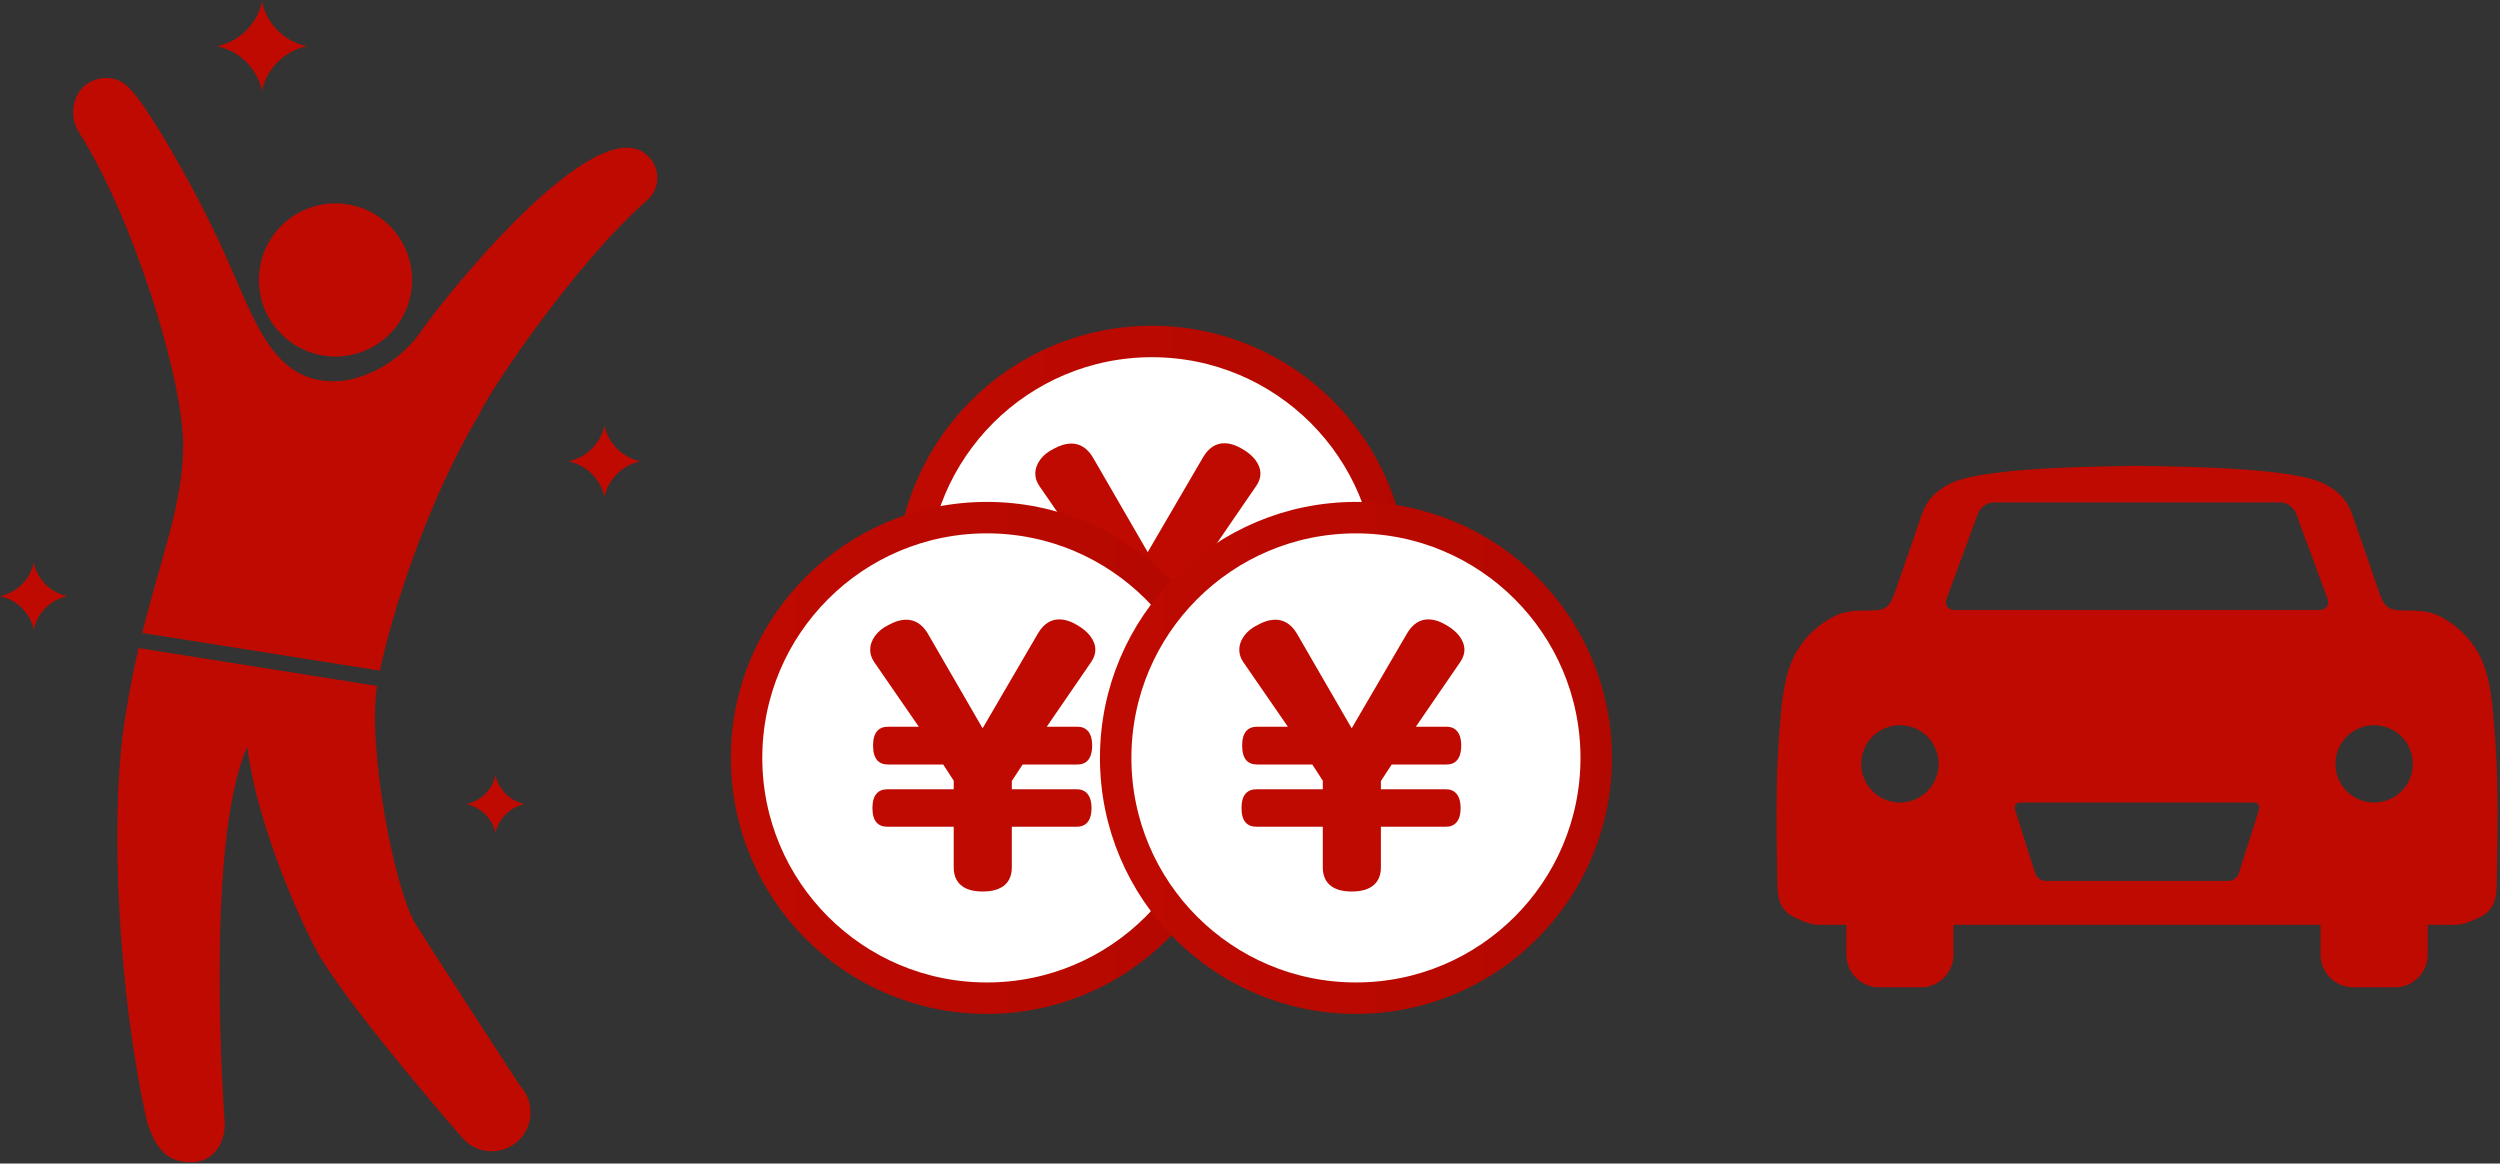
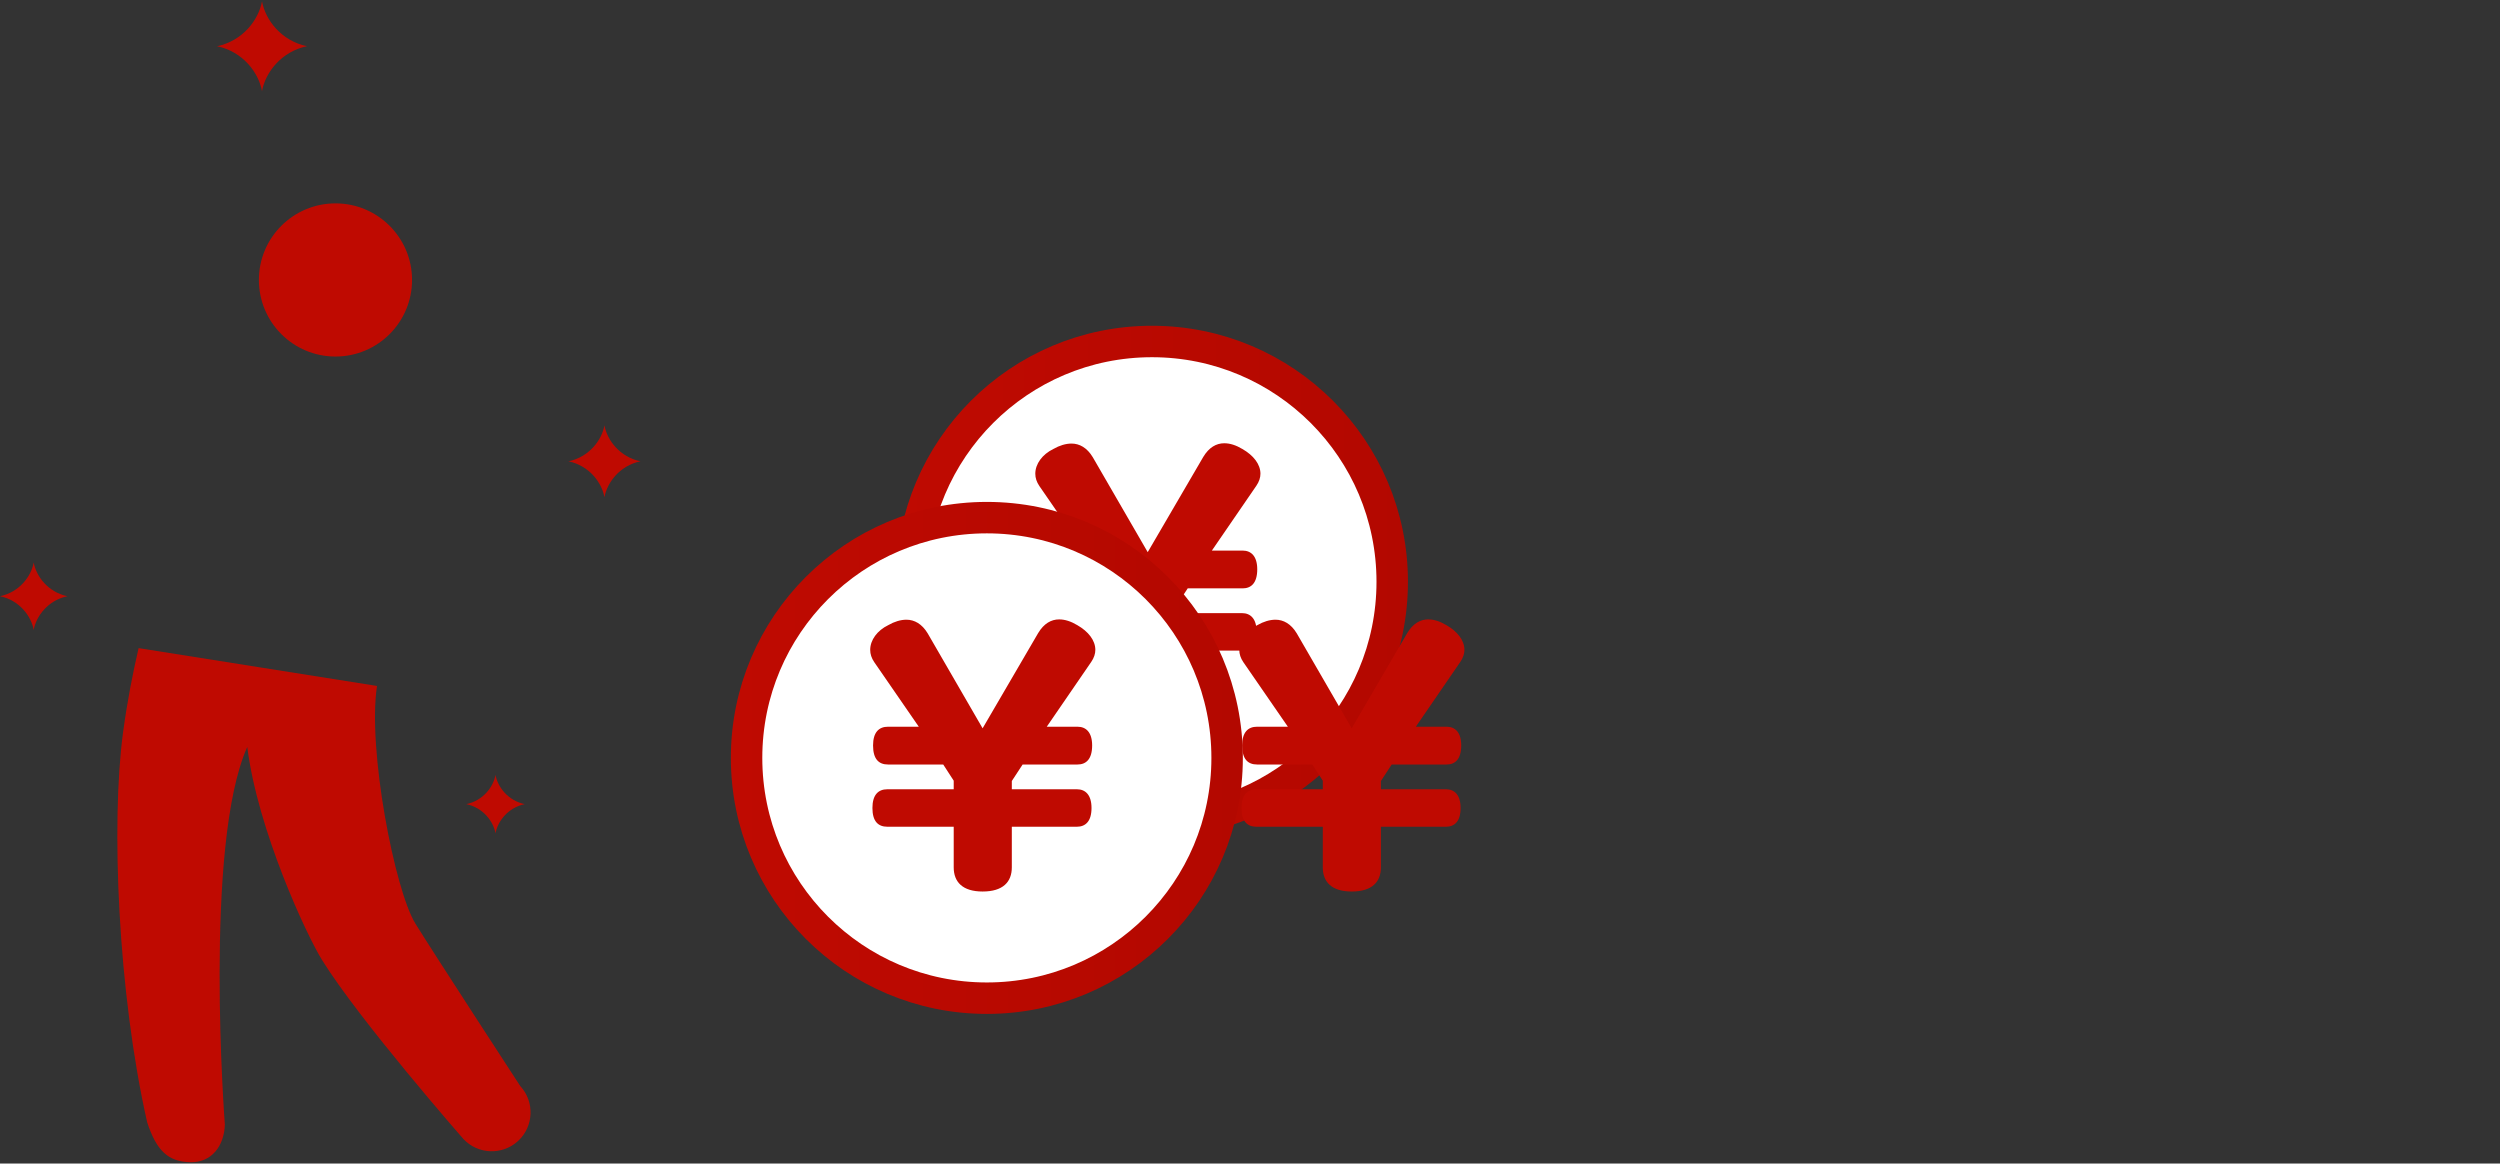
<svg xmlns="http://www.w3.org/2000/svg" id="レイヤー_1" x="0px" y="0px" width="318px" height="148px" viewBox="0 0 318 148" xml:space="preserve">
  <rect x="0" y="0" width="318" height="148" fill="#333333" stroke="none" />
  <g>
-     <path fill="#BF0A01" d="M317.313,93.015c-0.27-3.302-0.479-7.284-2.217-10.21c-1.082-1.82-2.685-3.319-4.552-4.309 c-1.949-1.035-3.444-0.75-5.556-0.874c-1.665-0.099-2.001-1.251-2.491-2.668c-0.469-1.356-0.938-2.713-1.406-4.07 c-0.626-1.805-1.25-3.61-1.871-5.415c-0.666-1.926-1.875-3.113-3.741-4.014c-4.468-2.157-20.787-2.12-23.648-2.2 c-2.859,0.08-19.18,0.042-23.647,2.2c-1.866,0.9-3.075,2.087-3.741,4.014c-0.621,1.805-1.246,3.609-1.87,5.415 c-0.469,1.357-0.938,2.713-1.407,4.07c-0.49,1.417-0.826,2.57-2.493,2.668c-2.11,0.124-3.604-0.162-5.554,0.874 c-1.868,0.99-3.47,2.489-4.552,4.309c-1.739,2.926-1.949,6.908-2.218,10.21c-0.366,4.499-0.402,9.022-0.361,13.534 c0.015,1.659,0.045,3.316,0.079,4.975c0.034,1.659-0.1,3.282,1.226,4.542c0.366,0.347,0.834,0.563,1.293,0.773 c1.061,0.487,1.778,0.796,2.902,0.796h3.372v3.803c0,2.281,1.865,4.146,4.146,4.146h5.335c2.28,0,4.146-1.865,4.146-4.146v-3.803 h46.689v3.803c0,2.281,1.866,4.146,4.147,4.146h5.334c2.28,0,4.146-1.865,4.146-4.146v-3.803h3.371 c1.123,0,1.842-0.309,2.902-0.796c0.459-0.21,0.928-0.426,1.293-0.773c1.326-1.26,1.192-2.883,1.227-4.542 c0.033-1.659,0.063-3.316,0.079-4.975C317.718,102.037,317.68,97.514,317.313,93.015z M241.672,102.086 c-2.718,0-4.921-2.203-4.921-4.92c0-2.719,2.203-4.922,4.921-4.922s4.921,2.203,4.921,4.922 C246.593,99.883,244.39,102.086,241.672,102.086z M287.337,103.026l-2.568,8.082c-0.172,0.519-0.738,0.944-1.261,0.944h-23.354 c-0.522,0-1.088-0.425-1.26-0.944l-2.568-8.082c-0.171-0.52,0.116-0.944,0.639-0.944h29.732 C287.22,102.082,287.508,102.506,287.337,103.026z M295.068,77.588h-46.473c-0.817,0-1.267-0.632-0.999-1.402l4.015-10.878 c0.267-0.771,1.153-1.402,1.97-1.402h36.5c0.817,0,1.703,0.631,1.971,1.402l4.016,10.878 C296.334,76.956,295.885,77.588,295.068,77.588z M301.99,102.086c-2.717,0-4.921-2.203-4.921-4.92c0-2.719,2.204-4.922,4.921-4.922 c2.718,0,4.922,2.203,4.922,4.922C306.912,99.883,304.708,102.086,301.99,102.086z" />
    <g>
      <g>
        <linearGradient id="SVGID_1_" gradientUnits="userSpaceOnUse" x1="113.967" y1="74" x2="179.09" y2="74">
          <stop offset="0" style="stop-color:#BF0A01" />
          <stop offset="1" style="stop-color:#B30800" />
        </linearGradient>
        <path fill="#FFFFFF" stroke="url(#SVGID_1_)" stroke-width="4" stroke-miterlimit="10" d="M177.09,74.001 c0,16.878-13.682,30.561-30.563,30.561c-16.879,0-30.561-13.683-30.561-30.561c0-16.881,13.682-30.564,30.561-30.564 C163.408,43.438,177.09,57.12,177.09,74.001z" />
        <g>
          <path fill="#BF0A01" d="M158.065,70.034c1.09,0,1.857,0.727,1.857,2.383c0,1.737-0.768,2.423-1.857,2.423h-6.987l-1.374,2.1 v1.05h8.28c1.091,0,1.858,0.727,1.858,2.383c0,1.697-0.768,2.383-1.858,2.383h-8.28v5.17c0,1.858-1.131,3.07-3.716,3.07 c-2.544,0-3.675-1.212-3.675-3.07v-5.17h-8.441c-1.172,0-1.898-0.687-1.898-2.383c0-1.656,0.727-2.383,1.898-2.383h8.441v-1.09 l-1.333-2.06h-7.028c-1.171,0-1.898-0.687-1.898-2.423c0-1.656,0.728-2.383,1.898-2.383h3.918l-5.654-8.199 c-0.363-0.525-0.525-1.05-0.525-1.575c0-1.252,0.889-2.464,2.303-3.151c0.767-0.444,1.575-0.687,2.302-0.687 c1.01,0,1.979,0.525,2.706,1.737l6.987,12.077l7.068-12.117c0.728-1.211,1.656-1.736,2.666-1.736 c0.727,0,1.494,0.242,2.302,0.727c1.414,0.808,2.303,1.939,2.303,3.151c0,0.484-0.162,1.009-0.525,1.535l-5.654,8.239H158.065z" />
        </g>
      </g>
      <g>
        <linearGradient id="SVGID_2_" gradientUnits="userSpaceOnUse" x1="92.965" y1="96.405" x2="158.09" y2="96.405">
          <stop offset="0" style="stop-color:#BF0A01" />
          <stop offset="1" style="stop-color:#B30800" />
        </linearGradient>
        <circle fill="#FFFFFF" stroke="url(#SVGID_2_)" stroke-width="4" stroke-miterlimit="10" cx="125.527" cy="96.406" r="30.563" />
        <g>
          <path fill="#BF0A01" d="M137.064,92.439c1.09,0,1.857,0.727,1.857,2.383c0,1.737-0.768,2.423-1.857,2.423h-6.987l-1.374,2.1 v1.05h8.28c1.091,0,1.858,0.727,1.858,2.383c0,1.697-0.768,2.383-1.858,2.383h-8.28v5.17c0,1.858-1.131,3.07-3.716,3.07 c-2.544,0-3.675-1.212-3.675-3.07v-5.17h-8.441c-1.172,0-1.898-0.687-1.898-2.383c0-1.656,0.727-2.383,1.898-2.383h8.441v-1.09 l-1.333-2.06h-7.028c-1.171,0-1.898-0.687-1.898-2.423c0-1.656,0.728-2.383,1.898-2.383h3.918l-5.654-8.199 c-0.363-0.525-0.525-1.05-0.525-1.575c0-1.252,0.889-2.464,2.303-3.151c0.767-0.444,1.575-0.687,2.302-0.687 c1.01,0,1.979,0.525,2.706,1.737l6.987,12.077l7.068-12.117c0.728-1.211,1.656-1.736,2.666-1.736 c0.727,0,1.494,0.242,2.302,0.727c1.414,0.808,2.303,1.939,2.303,3.151c0,0.484-0.162,1.009-0.525,1.535l-5.654,8.239H137.064z" />
        </g>
      </g>
      <g>
        <linearGradient id="SVGID_3_" gradientUnits="userSpaceOnUse" x1="139.914" y1="96.405" x2="205.037" y2="96.405">
          <stop offset="0" style="stop-color:#BF0A01" />
          <stop offset="1" style="stop-color:#B30800" />
        </linearGradient>
-         <circle fill="#FFFFFF" stroke="url(#SVGID_3_)" stroke-width="4" stroke-miterlimit="10" cx="172.476" cy="96.406" r="30.562" />
        <g>
          <path fill="#BF0A01" d="M184.011,92.439c1.09,0,1.857,0.727,1.857,2.383c0,1.737-0.768,2.423-1.857,2.423h-6.987l-1.374,2.1 v1.05h8.28c1.091,0,1.858,0.727,1.858,2.383c0,1.697-0.768,2.383-1.858,2.383h-8.28v5.17c0,1.858-1.131,3.07-3.716,3.07 c-2.544,0-3.675-1.212-3.675-3.07v-5.17h-8.441c-1.172,0-1.898-0.687-1.898-2.383c0-1.656,0.727-2.383,1.898-2.383h8.441v-1.09 l-1.333-2.06h-7.028c-1.171,0-1.898-0.687-1.898-2.423c0-1.656,0.728-2.383,1.898-2.383h3.918l-5.654-8.199 c-0.363-0.525-0.525-1.05-0.525-1.575c0-1.252,0.889-2.464,2.303-3.151c0.767-0.444,1.575-0.687,2.302-0.687 c1.01,0,1.979,0.525,2.706,1.737l6.987,12.077l7.068-12.117c0.728-1.211,1.656-1.736,2.666-1.736 c0.727,0,1.494,0.242,2.302,0.727c1.414,0.808,2.303,1.939,2.303,3.151c0,0.484-0.162,1.009-0.525,1.535l-5.654,8.239H184.011z" />
        </g>
      </g>
    </g>
    <g>
      <circle fill="#BF0A01" cx="42.672" cy="35.611" r="9.741" />
      <path fill="#BF0A01" d="M27.61,5.878c3.267,0.675,5.299,3.36,5.717,5.717c0.418-2.356,2.45-5.042,5.717-5.717 c-3.267-0.675-5.299-3.361-5.717-5.717C32.909,2.517,30.877,5.203,27.61,5.878z" />
      <path fill="#BF0A01" d="M0,75.839c2.449,0.505,3.975,2.519,4.287,4.287c0.313-1.768,1.838-3.781,4.287-4.287 c-2.449-0.507-3.974-2.521-4.287-4.289C3.975,73.318,2.449,75.332,0,75.839z" />
      <path fill="#BF0A01" d="M72.313,58.678c2.613,0.541,4.239,2.689,4.573,4.574c0.334-1.885,1.961-4.034,4.573-4.574 c-2.612-0.539-4.239-2.688-4.573-4.573C76.553,55.989,74.927,58.139,72.313,58.678z" />
      <path fill="#BF0A01" d="M59.313,102.285c2.122,0.439,3.443,2.185,3.715,3.717c0.271-1.532,1.593-3.278,3.716-3.717 c-2.123-0.438-3.444-2.184-3.716-3.716C62.756,100.101,61.435,101.847,59.313,102.285z" />
      <g>
        <path fill="#BF0A01" d="M52.833,117.476c-2.62-4.256-6.111-22.207-4.877-30.223L17.631,82.44 c-0.749,3.219-1.443,6.752-1.978,10.725c-1.549,11.492-0.67,33.053,3.067,49.595c1.214,3.697,2.731,5.002,5.46,5.076 c2.727,0.079,4.341-2.07,4.42-4.799c0,0-2.726-35.52,2.852-48.027c1.32,10.561,7.521,23.895,9.501,27.084 c4.776,7.695,17.973,22.767,17.973,22.767c1.855,2,4.982,2.116,6.983,0.261c1.998-1.857,2.116-4.985,0.26-6.983 C66.169,138.14,54.938,120.896,52.833,117.476z" />
-         <path fill="#BF0A01" d="M82.774,20.239c-1.313-1.631-3.24-1.802-5.521-0.94c-8.193,3.055-20.681,18.535-23.76,22.936 c-3.08,4.4-7.921,6.27-11.001,6.27c-8.359,0-10.311-8.688-14.739-18.039c-3.96-8.36-9.304-17.334-11.22-19.14 c-1.341-1.608-3.546-1.827-5.336-0.741c-1.79,1.084-2.584,4.041-1.147,6.254c6.899,10.836,13.248,31.391,13.248,39.751 c0,7.393-2.781,14.182-5.202,23.921l30.222,4.793c1.541-7.369,6.074-21.685,12.655-32.619c1.1-2.696,12.06-19.053,21.23-27.116 C83.833,24.255,84.089,21.869,82.774,20.239z" />
      </g>
    </g>
  </g>
  <g> </g>
  <g> </g>
  <g> </g>
  <g> </g>
  <g> </g>
  <g> </g>
  <g> </g>
  <g> </g>
  <g> </g>
  <g> </g>
  <g> </g>
  <g> </g>
  <g> </g>
  <g> </g>
  <g> </g>
</svg>